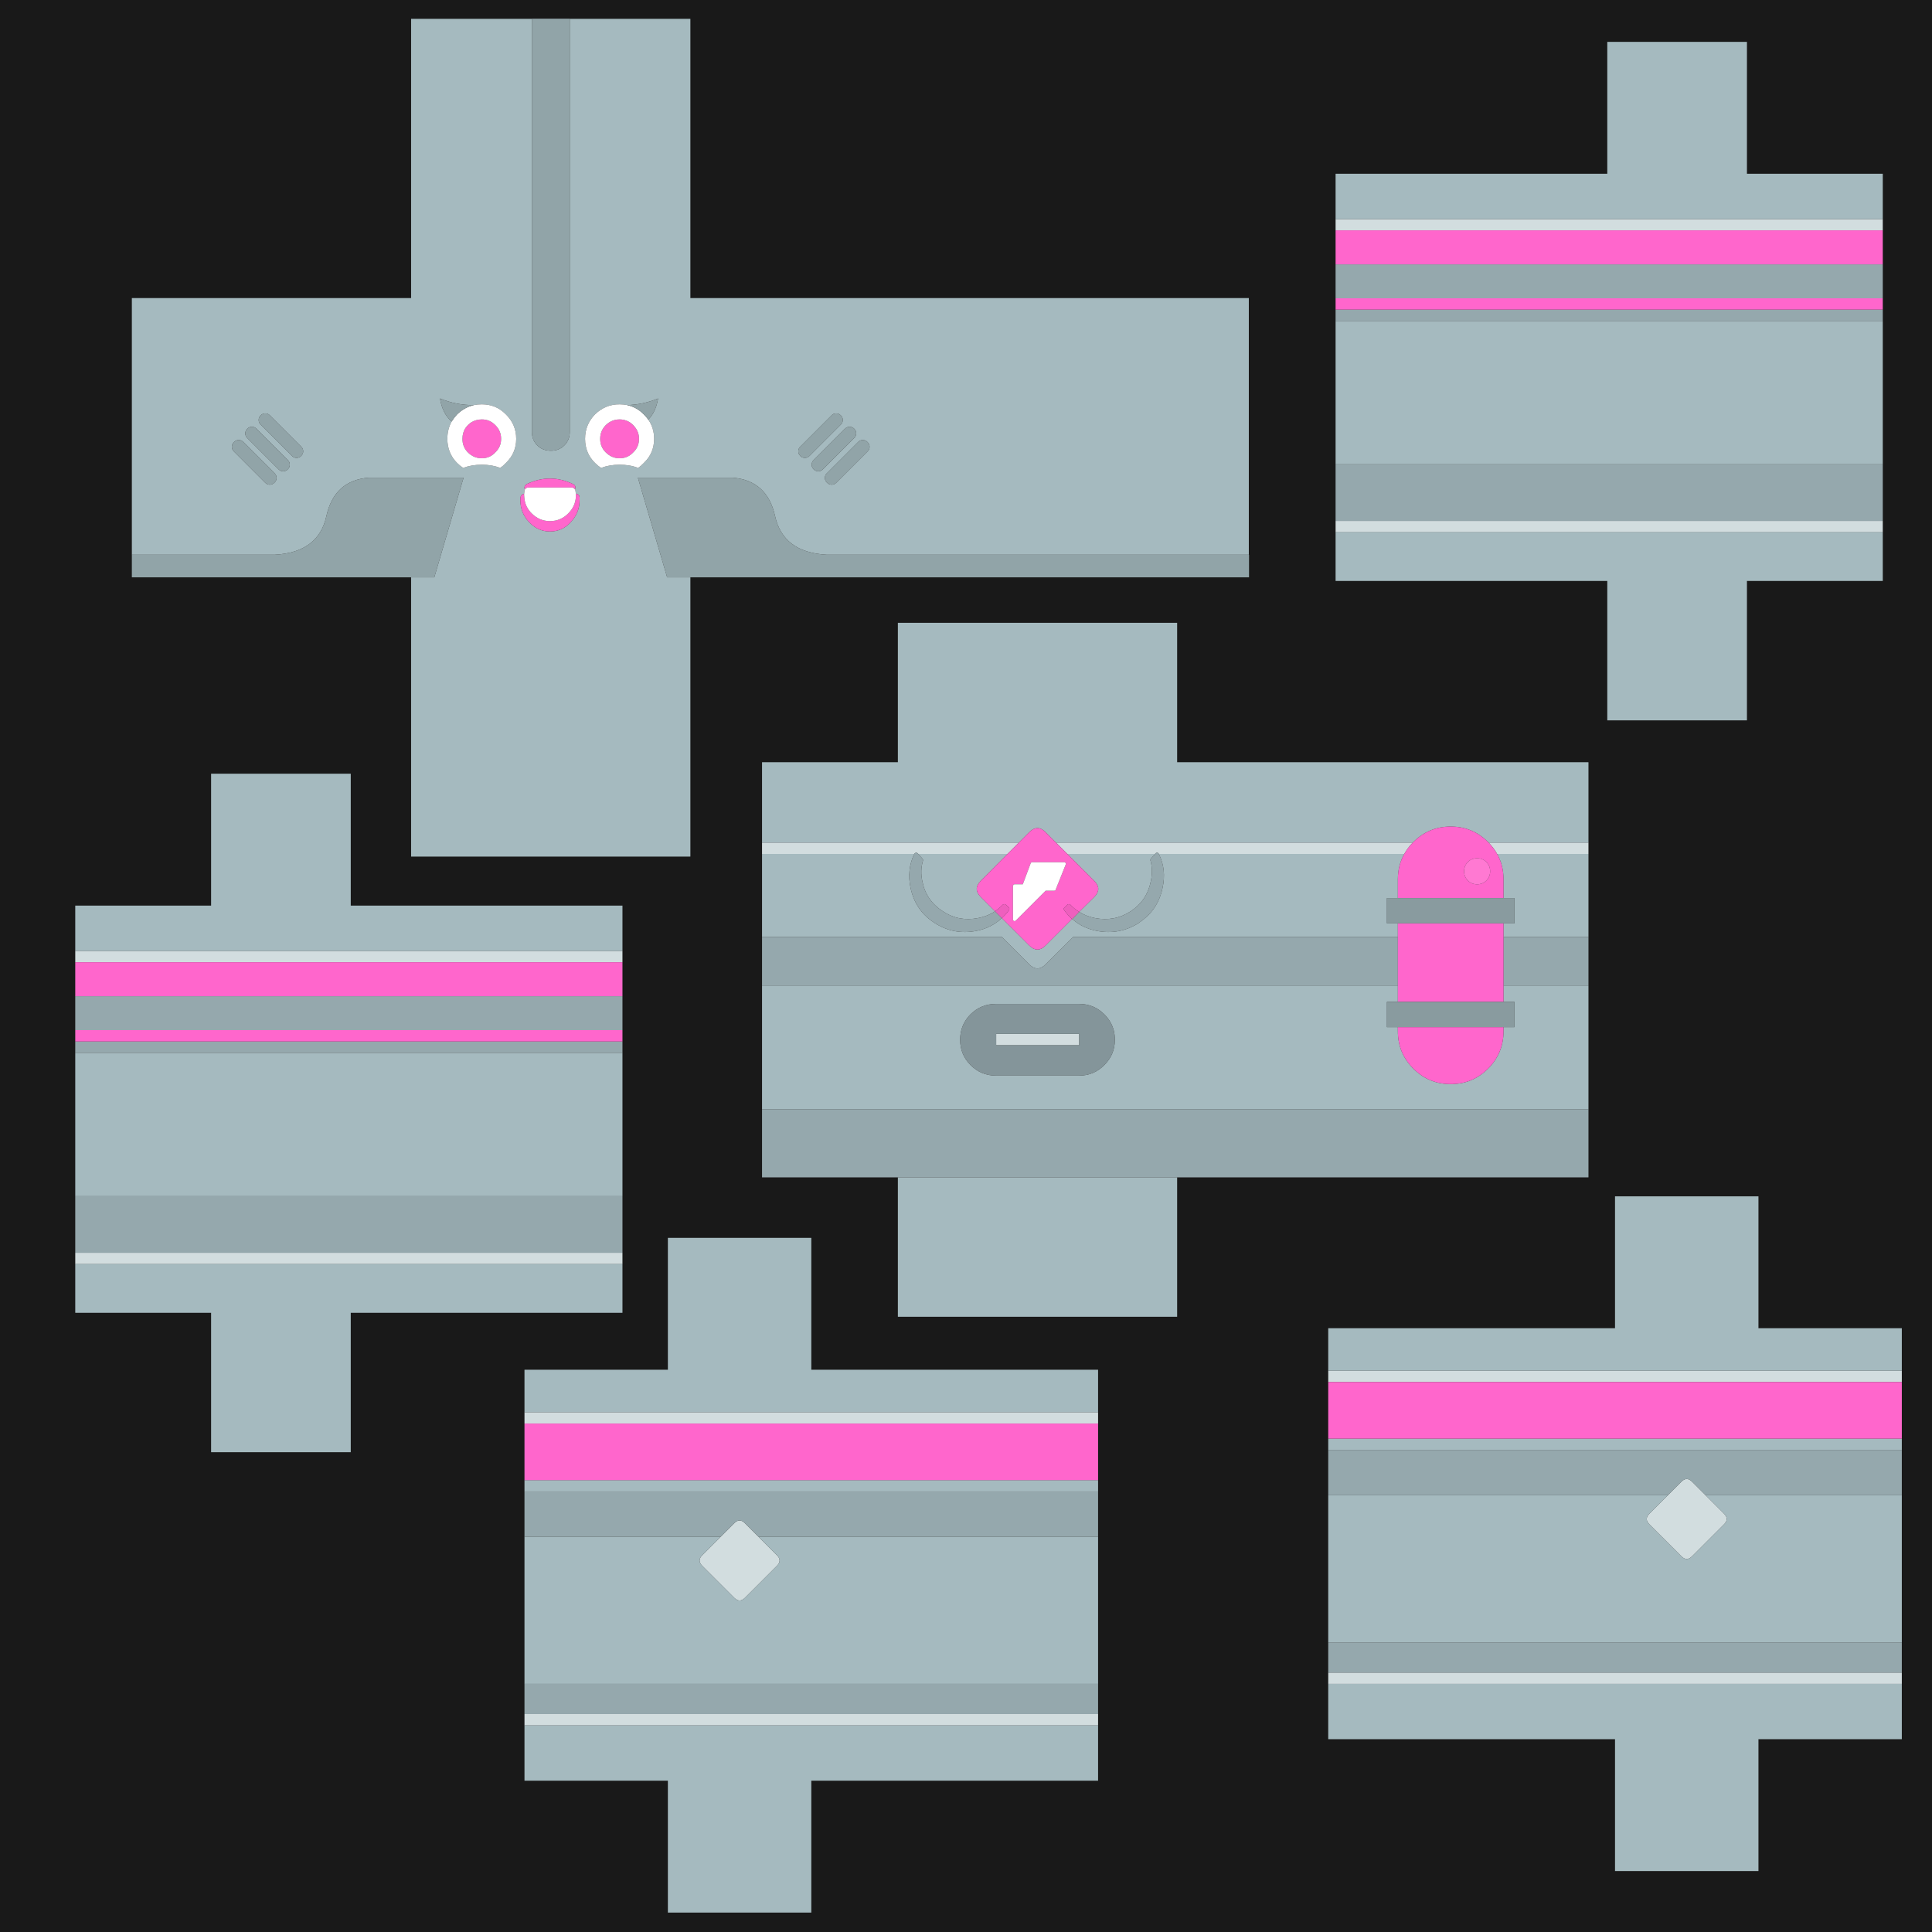
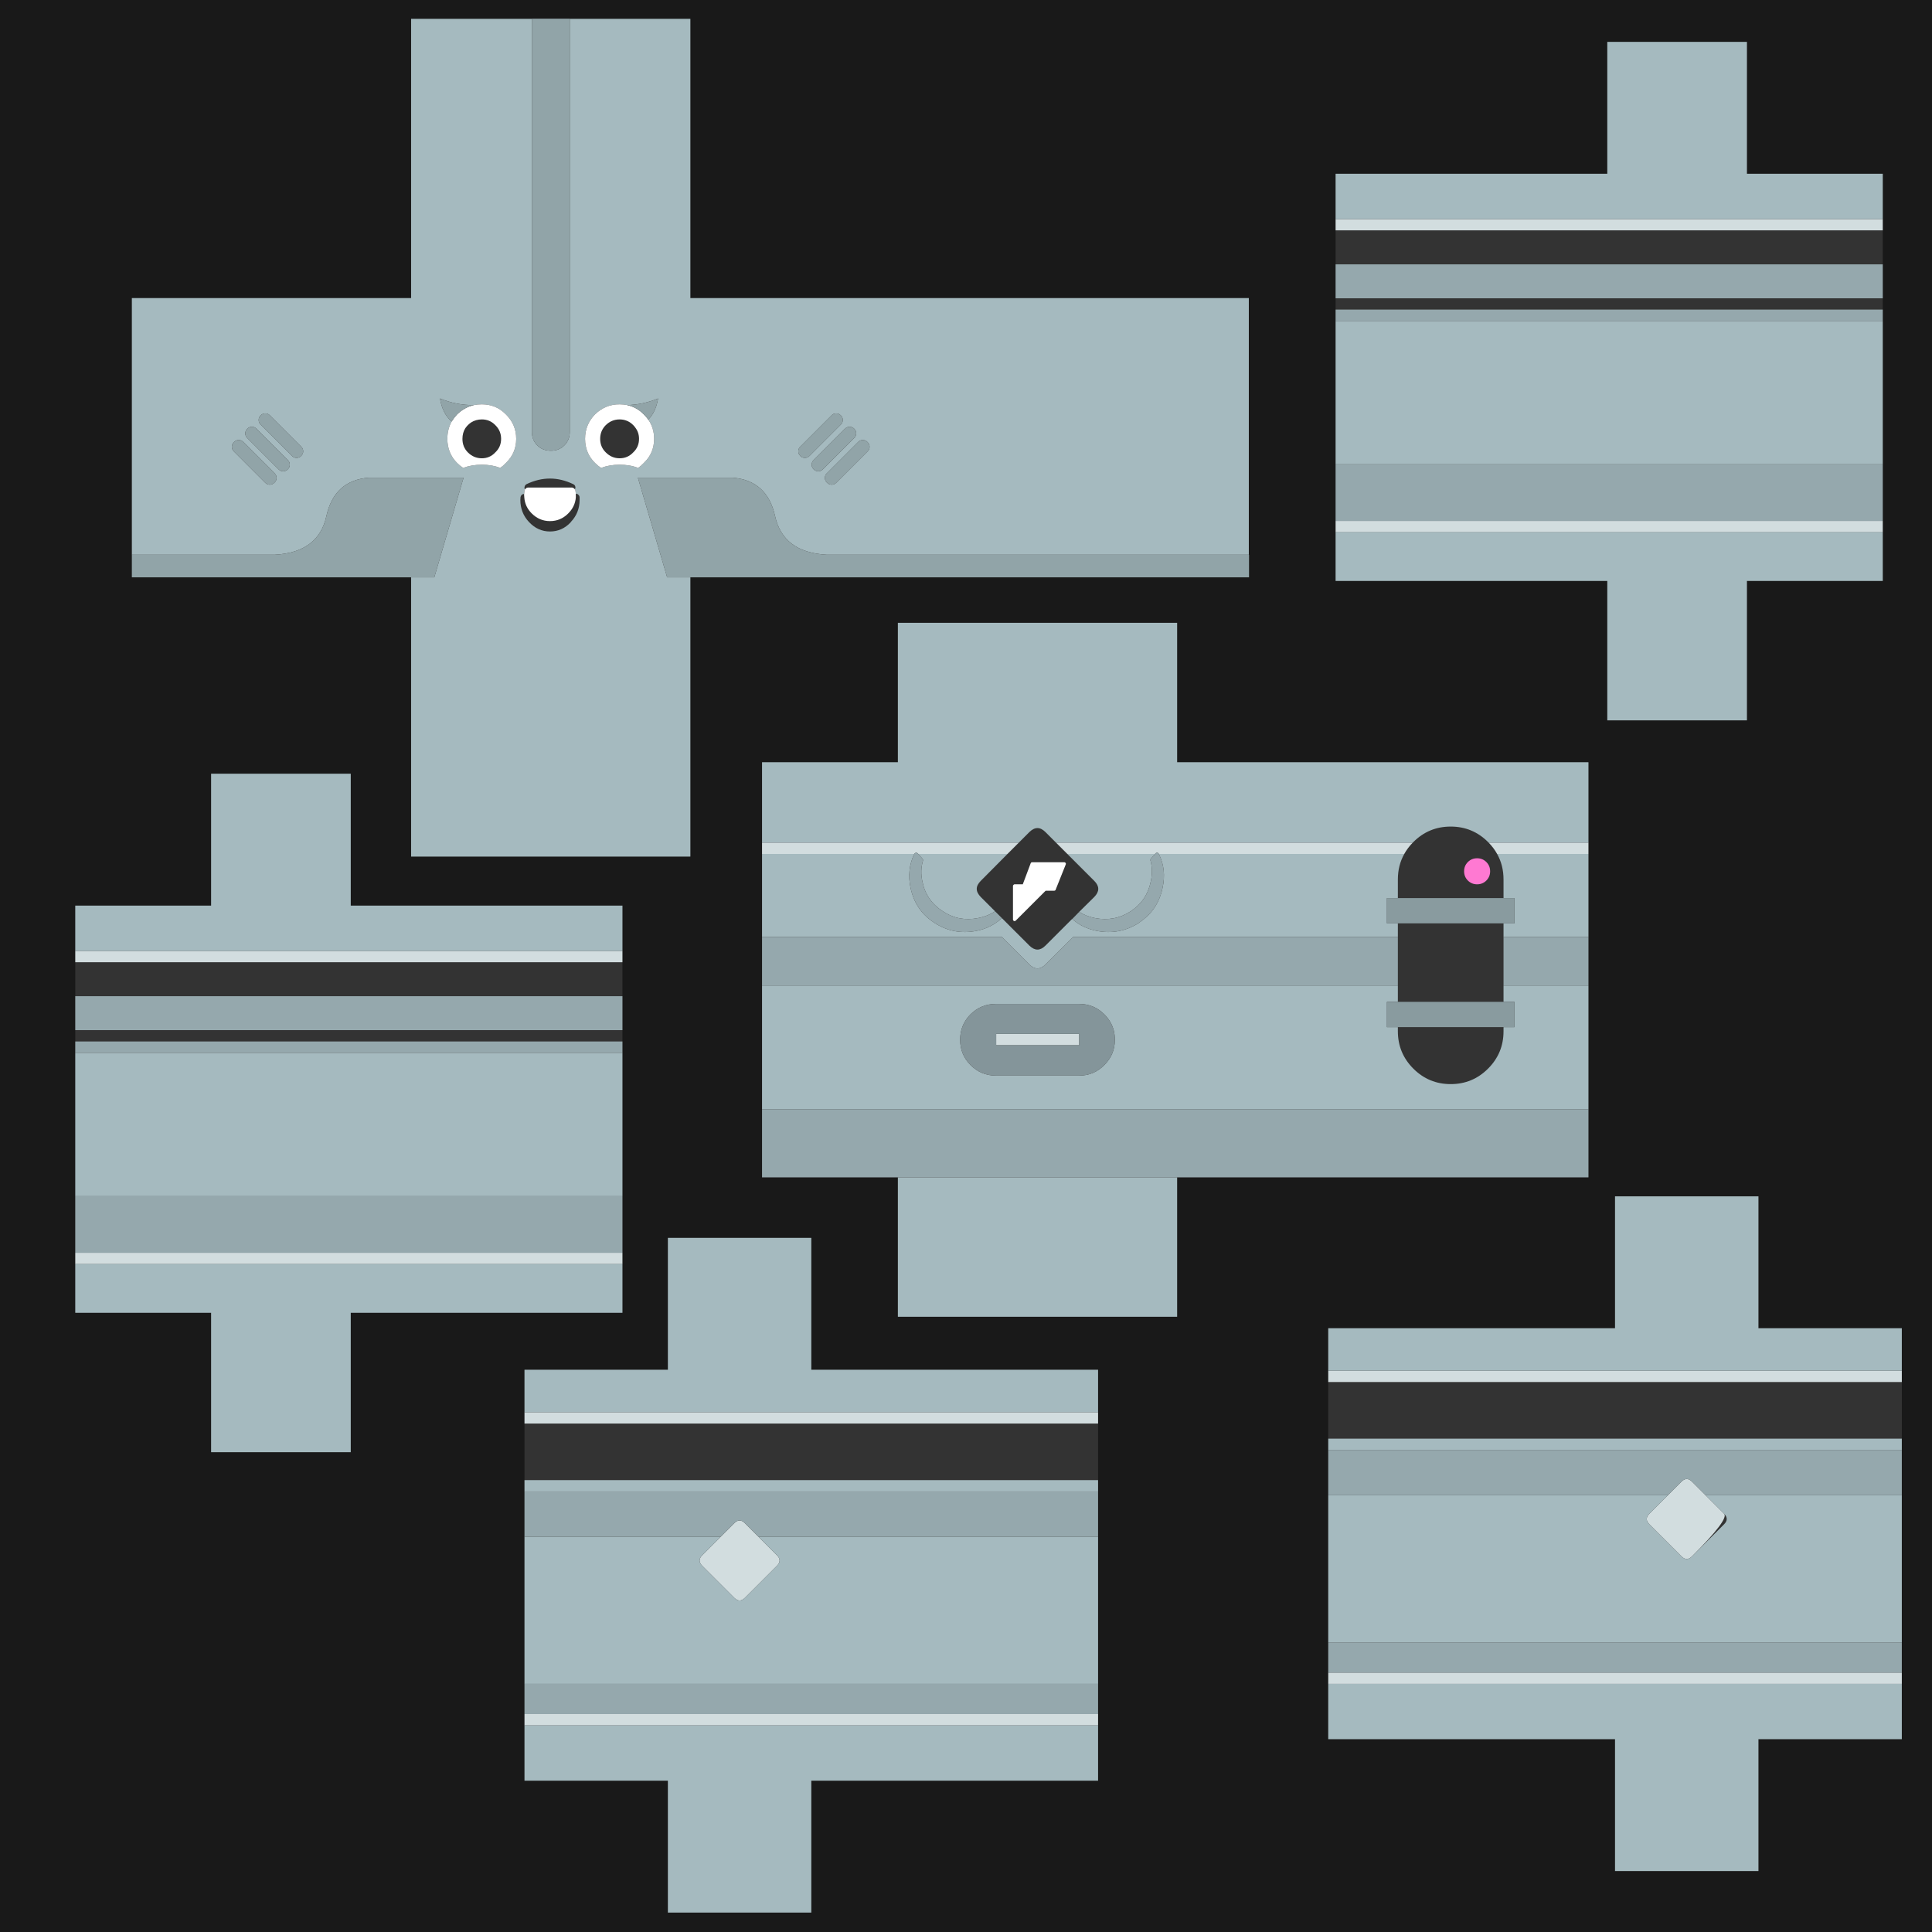
<svg xmlns="http://www.w3.org/2000/svg" xmlns:xlink="http://www.w3.org/1999/xlink" version="1.1" preserveAspectRatio="none" x="0px" y="0px" width="512px" height="512px" viewBox="0 0 512 512">
  <rect x="0" y="0" width="512" height="512" fill="#333333" stroke="none" />
  <defs>
    <g id="Layer0_0_FILL">
      <path fill="#191919" stroke="none" d=" M 512 512 L 512 0 0 0 0 512 512 512 M 498.95 61.05 L 498.95 70.05 498.95 79.05 498.95 82.05 498.95 85.05 498.95 123.05 498.95 138.05 498.95 141.05 498.95 153.95 462.95 153.95 462.95 190.9 425.95 190.9 425.95 153.95 353.95 153.95 353.95 141.05 353.95 138.05 353.95 123.05 353.95 85.05 353.95 82.05 353.95 79.05 353.95 70.05 353.95 61.05 353.95 58.05 353.95 46.05 425.95 46.05 425.95 11.1 462.95 11.1 462.95 46.05 498.95 46.05 498.95 58.05 498.95 61.05 M 330.95 147 L 331 147 331 153 182.95 153 182.95 227 108.95 227 108.95 153 34.95 153 34.95 147 34.95 79 108.95 79 108.95 5 140.95 5 140.95 4.95 151 4.95 151 5 182.95 5 182.95 79 330.95 79 330.95 147 M 420.95 223.3 L 420.95 226.3 420.95 248.3 420.95 261.3 420.95 294 420.95 312 311.95 312 311.95 348.95 237.95 348.95 237.95 312 201.95 312 201.95 294 201.95 261.3 201.95 248.3 201.95 226.3 201.95 223.3 201.95 202 237.95 202 237.95 165.05 311.95 165.05 311.95 202 420.95 202 420.95 223.3 M 352 363.25 L 352 352 428 352 428 317.05 466 317.05 466 352 504 352 504 363.25 504 366.25 504 381.25 504 384.25 504 396.25 504 435.25 504 443.25 504 446.25 504 460.9 466 460.9 466 495.85 428 495.85 428 460.9 352 460.9 352 446.25 352 443.25 352 435.25 352 396.25 352 384.25 352 381.25 352 366.25 352 363.25 M 92.95 205.05 L 92.95 240 164.95 240 164.95 252 164.95 255 164.95 264 164.95 273 164.95 276 164.95 279 164.95 317 164.95 332 164.95 335 164.95 347.9 92.95 347.9 92.95 384.85 55.95 384.85 55.95 347.9 19.95 347.9 19.95 335 19.95 332 19.95 317 19.95 279 19.95 276 19.95 273 19.95 264 19.95 255 19.95 252 19.95 240 55.95 240 55.95 205.05 92.95 205.05 M 139 374.25 L 139 363 177 363 177 328.05 215 328.05 215 363 291 363 291 374.25 291 377.25 291 392.25 291 395.25 291 407.25 291 446.25 291 454.25 291 457.25 291 471.9 215 471.9 215 506.85 177 506.85 177 471.9 139 471.9 139 457.25 139 454.25 139 446.25 139 407.25 139 395.25 139 392.25 139 377.25 139 374.25 Z" />
-       <path fill="#D2DDDF" stroke="none" d=" M 205.9 414.95 Q 207.3 413.55 205.9 412.15 L 201 407.25 197.4 403.65 Q 196 402.25 194.6 403.65 L 191 407.25 186.1 412.15 Q 184.7 413.55 186.1 414.95 L 194.6 423.45 Q 196 424.85 197.4 423.45 L 205.9 414.95 M 291 457.25 L 291 454.25 139 454.25 139 457.25 291 457.25 M 139 374.25 L 139 377.25 291 377.25 291 374.25 139 374.25 M 19.95 332 L 19.95 335 164.95 335 164.95 332 19.95 332 M 19.95 252 L 19.95 255 164.95 255 164.95 252 19.95 252 M 504 446.25 L 504 443.25 352 443.25 352 446.25 504 446.25 M 448.4 392.65 Q 447 391.25 445.6 392.65 L 442 396.25 437.1 401.15 Q 435.7 402.55 437.1 403.95 L 445.6 412.45 Q 447 413.85 448.4 412.45 L 456.9 403.95 Q 458.3 402.55 456.9 401.15 L 452 396.25 448.4 392.65 M 352 363.25 L 352 366.25 504 366.25 504 363.25 352 363.25 M 243.3 226.25 L 243.35 226.3 267 226.3 270 223.3 201.95 223.3 201.95 226.3 242.3 226.3 Q 242.376 226.137 242.55 226.05 242.75 225.95 242.95 226 243.1 226.05 243.3 226.25 M 372.15 226.3 Q 373.036 224.702 374.4 223.3 L 279.85 223.3 282.85 226.3 306.1 226.3 306.15 226.25 Q 306.3 226.05 306.45 226 L 306.55 226 Q 306.7 225.95 306.9 226.05 307.048 226.161 307.1 226.3 L 372.15 226.3 M 264 274 L 264 277 286 277 286 274 264 274 M 420.95 226.3 L 420.95 223.3 394.5 223.3 Q 395.866 224.702 396.75 226.3 L 420.95 226.3 M 498.95 141.05 L 498.95 138.05 353.95 138.05 353.95 141.05 498.95 141.05 M 498.95 61.05 L 498.95 58.05 353.95 58.05 353.95 61.05 498.95 61.05 Z" />
+       <path fill="#D2DDDF" stroke="none" d=" M 205.9 414.95 Q 207.3 413.55 205.9 412.15 L 201 407.25 197.4 403.65 Q 196 402.25 194.6 403.65 L 191 407.25 186.1 412.15 Q 184.7 413.55 186.1 414.95 L 194.6 423.45 Q 196 424.85 197.4 423.45 L 205.9 414.95 M 291 457.25 L 291 454.25 139 454.25 139 457.25 291 457.25 M 139 374.25 L 139 377.25 291 377.25 291 374.25 139 374.25 M 19.95 332 L 19.95 335 164.95 335 164.95 332 19.95 332 M 19.95 252 L 19.95 255 164.95 255 164.95 252 19.95 252 M 504 446.25 L 504 443.25 352 443.25 352 446.25 504 446.25 M 448.4 392.65 Q 447 391.25 445.6 392.65 L 442 396.25 437.1 401.15 Q 435.7 402.55 437.1 403.95 L 445.6 412.45 Q 447 413.85 448.4 412.45 Q 458.3 402.55 456.9 401.15 L 452 396.25 448.4 392.65 M 352 363.25 L 352 366.25 504 366.25 504 363.25 352 363.25 M 243.3 226.25 L 243.35 226.3 267 226.3 270 223.3 201.95 223.3 201.95 226.3 242.3 226.3 Q 242.376 226.137 242.55 226.05 242.75 225.95 242.95 226 243.1 226.05 243.3 226.25 M 372.15 226.3 Q 373.036 224.702 374.4 223.3 L 279.85 223.3 282.85 226.3 306.1 226.3 306.15 226.25 Q 306.3 226.05 306.45 226 L 306.55 226 Q 306.7 225.95 306.9 226.05 307.048 226.161 307.1 226.3 L 372.15 226.3 M 264 274 L 264 277 286 277 286 274 264 274 M 420.95 226.3 L 420.95 223.3 394.5 223.3 Q 395.866 224.702 396.75 226.3 L 420.95 226.3 M 498.95 141.05 L 498.95 138.05 353.95 138.05 353.95 141.05 498.95 141.05 M 498.95 61.05 L 498.95 58.05 353.95 58.05 353.95 61.05 498.95 61.05 Z" />
      <path fill="#A5BABF" stroke="none" d=" M 291 446.25 L 291 407.25 201 407.25 205.9 412.15 Q 207.3 413.55 205.9 414.95 L 197.4 423.45 Q 196 424.85 194.6 423.45 L 186.1 414.95 Q 184.7 413.55 186.1 412.15 L 191 407.25 139 407.25 139 446.25 291 446.25 M 291 471.9 L 291 457.25 139 457.25 139 471.9 177 471.9 177 506.85 215 506.85 215 471.9 291 471.9 M 139 392.25 L 139 395.25 291 395.25 291 392.25 139 392.25 M 139 363 L 139 374.25 291 374.25 291 363 215 363 215 328.05 177 328.05 177 363 139 363 M 19.95 279 L 19.95 317 164.95 317 164.95 279 19.95 279 M 55.95 347.9 L 55.95 384.85 92.95 384.85 92.95 347.9 164.95 347.9 164.95 335 19.95 335 19.95 347.9 55.95 347.9 M 92.95 240 L 92.95 205.05 55.95 205.05 55.95 240 19.95 240 19.95 252 164.95 252 164.95 240 92.95 240 M 504 460.9 L 504 446.25 352 446.25 352 460.9 428 460.9 428 495.85 466 495.85 466 460.9 504 460.9 M 504 435.25 L 504 396.25 452 396.25 456.9 401.15 Q 458.3 402.55 456.9 403.95 L 448.4 412.45 Q 447 413.85 445.6 412.45 L 437.1 403.95 Q 435.7 402.55 437.1 401.15 L 442 396.25 352 396.25 352 435.25 504 435.25 M 352 381.25 L 352 384.25 504 384.25 504 381.25 352 381.25 M 352 352 L 352 363.25 504 363.25 504 352 466 352 466 317.05 428 317.05 428 352 352 352 M 237.95 312 L 237.95 348.95 311.95 348.95 311.95 312 237.95 312 M 243.35 226.3 L 244.45 227.55 Q 244.5 227.6 244.6 227.8 244.6 227.9 244.6 228.1 243.8 230.7 244.45 233.65 245.45 238.65 249.85 241.5 254.05 244.3 259.2 243.3 261.72 242.815 263.7 241.5 L 259.9 237.7 Q 257.8 235.55 259.9 233.45 L 267 226.3 243.35 226.3 M 290 237.7 L 286 241.65 Q 287.866 242.851 290.2 243.3 295.35 244.3 299.65 241.5 303.95 238.65 304.95 233.65 305.6 230.7 304.9 228.1 304.8 227.9 304.9 227.8 304.9 227.6 305 227.55 L 306.1 226.3 282.85 226.3 290 233.45 Q 292.1 235.55 290 237.7 M 370.45 233.05 Q 370.45 229.324 372.15 226.3 L 307.1 226.3 Q 307.137 226.348 307.15 226.4 309.15 230.5 308.1 235.25 307.25 239.5 304.4 242.45 303.2 243.6 301.8 244.6 296.65 247.85 290.7 246.7 286.861 245.96 284.15 243.55 L 284.1 243.55 277.05 250.6 Q 274.95 252.7 272.8 250.6 L 265.5 243.3 Q 262.725 245.925 258.7 246.7 252.75 247.85 247.7 244.6 245.65 243.3 244.25 241.6 242.05 238.9 241.3 235.25 240.3 230.5 242.25 226.4 242.25 226.35 242.3 226.35 242.306 226.324 242.3 226.3 L 201.95 226.3 201.95 248.3 265.5 248.3 272.8 255.6 Q 273.255 256.044 273.7 256.3 274.939 256.999 276.15 256.3 276.606 256.044 277.05 255.6 L 284.4 248.3 370.45 248.3 370.45 244.7 367.55 244.7 367.55 238 370.45 238 370.45 233.05 M 420.95 248.3 L 420.95 226.3 396.75 226.3 Q 398.45 229.324 398.45 233.05 L 398.45 238 401.35 238 401.35 244.7 398.45 244.7 398.45 248.3 420.95 248.3 M 420.95 294 L 420.95 261.3 398.45 261.3 398.45 265.5 401.35 265.5 401.35 272.2 398.45 272.2 398.45 273.3 Q 398.45 279.1 394.35 283.2 390.25 287.3 384.45 287.3 378.65 287.3 374.55 283.2 370.45 279.1 370.45 273.3 L 370.45 272.2 367.55 272.2 367.55 265.5 370.45 265.5 370.45 261.3 201.95 261.3 201.95 294 420.95 294 M 254.45 275.55 Q 254.45 274.235 254.75 273.05 255.366 270.668 257.2 268.8 260 266.05 263.95 266.05 L 285.95 266.05 Q 289.9 266.05 292.65 268.8 294.518 270.668 295.15 273.05 295.45 274.235 295.45 275.55 295.45 279.5 292.65 282.25 289.9 285.05 285.95 285.05 L 263.95 285.05 Q 260 285.05 257.2 282.25 254.45 279.5 254.45 275.55 M 420.95 223.3 L 420.95 202 311.95 202 311.95 165.05 237.95 165.05 237.95 202 201.95 202 201.95 223.3 270 223.3 272.8 220.5 Q 274.95 218.4 277.05 220.5 L 279.85 223.3 374.4 223.3 Q 374.475 223.225 374.55 223.15 378.65 219.05 384.45 219.05 390.25 219.05 394.35 223.15 394.425 223.225 394.5 223.3 L 420.95 223.3 M 330.95 147 L 330.95 79 182.95 79 182.95 5 151 5 151 114.45 Q 151 116.6 149.55 118.05 148.15 119.45 146 119.45 143.8 119.45 142.4 118.05 140.95 116.6 140.95 114.45 L 140.95 5 108.95 5 108.95 79 34.95 79 34.95 147 72.9 147 Q 84.417 146.357 86.5 136.75 88.591 127.346 97.65 126.6 L 122.85 126.6 115.1 153 108.95 153 108.95 227 182.95 227 182.95 153 176.8 153 169.05 126.6 194.25 126.6 Q 203.3 127.35 205.4 136.75 207.5 146.35 219 147 L 330.95 147 M 222.85 110.1 Q 223.35 110.6 223.35 111.3 223.35 112 222.85 112.5 L 214.5 120.85 Q 214 121.35 213.3 121.35 212.6 121.35 212.1 120.85 211.55 120.3 211.55 119.6 211.55 118.9 212.05 118.4 L 220.4 110.05 Q 220.9 109.55 221.6 109.55 222.3 109.55 222.85 110.1 M 228.65 116.6 Q 229.35 116.6 229.9 117.15 230.45 117.7 230.45 118.4 230.45 119.1 229.95 119.6 L 221.6 127.95 Q 221.1 128.45 220.4 128.45 219.7 128.45 219.15 127.9 218.6 127.35 218.6 126.65 218.6 125.95 219.1 125.45 L 227.45 117.1 Q 227.95 116.6 228.65 116.6 M 226.9 114.85 Q 226.9 115.55 226.4 116.05 L 218.05 124.4 Q 217.55 124.9 216.85 124.9 216.15 124.9 215.6 124.35 215.1 123.85 215.1 123.15 215.1 122.45 215.6 121.95 L 223.95 113.6 Q 224.45 113.1 225.15 113.1 225.85 113.1 226.35 113.6 226.9 114.15 226.9 114.85 M 68.55 111.3 Q 68.55 110.6 69.05 110.1 69.6 109.55 70.3 109.55 71 109.55 71.5 110.05 L 79.85 118.4 Q 80.35 118.9 80.35 119.6 80.35 120.3 79.8 120.85 79.3 121.35 78.6 121.35 77.9 121.35 77.4 120.85 L 69.05 112.5 Q 68.55 112 68.55 111.3 M 66.75 113.1 Q 67.45 113.1 67.95 113.6 L 76.3 121.95 Q 76.8 122.45 76.8 123.15 76.8 123.85 76.3 124.35 75.75 124.9 75.05 124.9 74.35 124.9 73.85 124.4 L 65.5 116.05 Q 65 115.55 65 114.85 65 114.15 65.55 113.6 66.05 113.1 66.75 113.1 M 63.25 116.6 Q 63.95 116.6 64.45 117.1 L 72.8 125.45 Q 73.3 125.95 73.3 126.65 73.3 127.35 72.75 127.9 72.2 128.45 71.5 128.45 70.8 128.45 70.3 127.95 L 61.95 119.6 Q 61.45 119.1 61.45 118.4 61.45 117.7 62 117.15 62.55 116.6 63.25 116.6 M 139 129.4 Q 138.947 129.087 139.1 128.75 139.256 128.456 139.55 128.3 145.75 125.344 151.9 128.3 152.244 128.456 152.4 128.75 152.553 129.087 152.45 129.4 152.441 129.573 152.35 129.7 152.452 129.831 152.5 130 152.569 130.413 152.6 130.85 L 152.65 130.85 Q 153.049 130.863 153.3 131.15 153.602 131.445 153.6 131.85 153.6 132.15 153.6 132.5 153.593 135.893 151.3 138.3 L 151.25 138.4 Q 148.958 140.854 145.75 140.85 142.529 140.858 140.15 138.3 137.906 135.893 137.9 132.5 137.906 132.113 137.95 131.7 138.034 131.359 138.3 131.1 138.585 130.914 138.9 130.9 138.929 130.475 139 130.05 139.027 129.858 139.1 129.7 139.059 129.572 139 129.4 M 164.2 107.15 Q 165.252 107.156 166.2 107.35 170.43 107.247 174.4 105.6 173.812 109.182 171.8 111.2 173.349 113.438 173.35 116.3 173.338 120.051 170.7 122.6 170.629 122.728 170.5 122.8 169.847 123.513 169.1 124 166.96 123.15 164.2 123.15 161.492 123.15 159.3 124 158.512 123.504 157.75 122.75 157.75 122.75 157.7 122.7 155.071 120.128 155.05 116.3 155.06 112.487 157.7 109.8 L 157.75 109.75 Q 160.5 107.135 164.2 107.15 M 134 109.75 Q 134.076 109.824 134.1 109.85 136.799 112.527 136.8 116.3 136.788 120.051 134.15 122.6 134.078 122.729 133.95 122.8 133.297 123.514 132.55 124 130.425 123.15 127.7 123.15 124.957 123.15 122.75 124 121.934 123.485 121.15 122.7 118.579 120.133 118.55 116.3 118.562 113.75 119.7 111.7 117.264 109.643 116.6 105.6 120.957 107.408 125.6 107.35 126.614 107.149 127.7 107.15 131.429 107.156 134 109.75 M 498.95 123.05 L 498.95 85.05 353.95 85.05 353.95 123.05 498.95 123.05 M 498.95 153.95 L 498.95 141.05 353.95 141.05 353.95 153.95 425.95 153.95 425.95 190.9 462.95 190.9 462.95 153.95 498.95 153.95 M 498.95 58.05 L 498.95 46.05 462.95 46.05 462.95 11.1 425.95 11.1 425.95 46.05 353.95 46.05 353.95 58.05 498.95 58.05 Z" />
      <path fill="#95A8AD" stroke="none" d=" M 291 454.25 L 291 446.25 139 446.25 139 454.25 291 454.25 M 291 395.25 L 139 395.25 139 407.25 191 407.25 194.6 403.65 Q 196 402.25 197.4 403.65 L 201 407.25 291 407.25 291 395.25 M 19.95 317 L 19.95 332 164.95 332 164.95 317 19.95 317 M 19.95 264 L 19.95 273 164.95 273 164.95 264 19.95 264 M 19.95 276 L 19.95 279 164.95 279 164.95 276 19.95 276 M 504 443.25 L 504 435.25 352 435.25 352 443.25 504 443.25 M 445.6 392.65 Q 447 391.25 448.4 392.65 L 452 396.25 504 396.25 504 384.25 352 384.25 352 396.25 442 396.25 445.6 392.65 M 244.45 227.55 L 243.35 226.3 243.3 226.25 Q 243.1 226.05 242.95 226 242.75 225.95 242.55 226.05 242.376 226.137 242.3 226.3 242.306 226.324 242.3 226.35 242.25 226.35 242.25 226.4 240.3 230.5 241.3 235.25 242.05 238.9 244.25 241.6 245.65 243.3 247.7 244.6 252.75 247.85 258.7 246.7 262.725 245.925 265.5 243.3 L 263.7 241.5 Q 261.72 242.815 259.2 243.3 254.05 244.3 249.85 241.5 245.45 238.65 244.45 233.65 243.8 230.7 244.6 228.1 244.6 227.9 244.6 227.8 244.5 227.6 244.45 227.55 M 286 241.65 L 284.15 243.55 Q 286.861 245.96 290.7 246.7 296.65 247.85 301.8 244.6 303.2 243.6 304.4 242.45 307.25 239.5 308.1 235.25 309.15 230.5 307.15 226.4 307.137 226.348 307.1 226.3 307.048 226.161 306.9 226.05 306.7 225.95 306.55 226 L 306.45 226 Q 306.3 226.05 306.15 226.25 L 306.1 226.3 305 227.55 Q 304.9 227.6 304.9 227.8 304.8 227.9 304.9 228.1 305.6 230.7 304.95 233.65 303.95 238.65 299.65 241.5 295.35 244.3 290.2 243.3 287.866 242.851 286 241.65 M 420.95 312 L 420.95 294 201.95 294 201.95 312 237.95 312 311.95 312 420.95 312 M 370.45 261.3 L 370.45 248.3 284.4 248.3 277.05 255.6 Q 276.606 256.044 276.15 256.3 274.939 256.999 273.7 256.3 273.255 256.044 272.8 255.6 L 265.5 248.3 201.95 248.3 201.95 261.3 370.45 261.3 M 420.95 261.3 L 420.95 248.3 398.45 248.3 398.45 261.3 420.95 261.3 M 498.95 138.05 L 498.95 123.05 353.95 123.05 353.95 138.05 498.95 138.05 M 498.95 79.05 L 498.95 70.05 353.95 70.05 353.95 79.05 498.95 79.05 M 498.95 85.05 L 498.95 82.05 353.95 82.05 353.95 85.05 498.95 85.05 Z" />
-       <path fill="#FF66CC" stroke="none" d=" M 139 377.25 L 139 392.25 291 392.25 291 377.25 139 377.25 M 19.95 273 L 19.95 276 164.95 276 164.95 273 19.95 273 M 19.95 255 L 19.95 264 164.95 264 164.95 255 19.95 255 M 352 366.25 L 352 381.25 504 381.25 504 366.25 352 366.25 M 286 241.65 L 290 237.7 Q 292.1 235.55 290 233.45 L 282.85 226.3 279.85 223.3 277.05 220.5 Q 274.95 218.4 272.8 220.5 L 270 223.3 267 226.3 259.9 233.45 Q 257.8 235.55 259.9 237.7 L 263.7 241.5 Q 264.78 240.773 265.7 239.8 265.9 239.6 266.15 239.6 266.4 239.6 266.6 239.8 L 267.3 240.45 Q 267.4 240.55 267.5 240.8 267.5 241.05 267.35 241.25 266.513 242.401 265.5 243.3 L 272.8 250.6 Q 274.95 252.7 277.05 250.6 L 284.1 243.55 Q 282.99 242.543 282.05 241.25 281.9 241.05 281.9 240.8 282 240.55 282.15 240.45 L 282.85 239.8 Q 283 239.6 283.3 239.6 283.5 239.6 283.7 239.8 284.744 240.904 286 241.65 M 282.3 228.6 Q 282.4 228.65 282.45 228.8 282.5 228.9 282.45 229.05 L 279.75 235.8 Q 279.75 235.9 279.65 235.95 279.5 236.05 279.4 236.05 L 277.1 236.05 269.15 244 Q 269.05 244.1 268.85 244.1 268.7 244.1 268.6 244 268.45 243.85 268.45 243.7 L 268.45 234.75 Q 268.45 234.6 268.6 234.5 268.7 234.35 268.85 234.35 L 271.05 234.35 273.15 228.75 Q 273.2 228.65 273.3 228.55 273.4 228.5 273.55 228.5 L 282.05 228.5 Q 282.2 228.5 282.3 228.6 M 370.45 273.3 Q 370.45 279.1 374.55 283.2 378.65 287.3 384.45 287.3 390.25 287.3 394.35 283.2 398.45 279.1 398.45 273.3 L 398.45 272.2 370.45 272.2 370.45 273.3 M 398.45 244.7 L 370.45 244.7 370.45 248.3 370.45 261.3 370.45 265.5 398.45 265.5 398.45 261.3 398.45 248.3 398.45 244.7 M 374.55 223.15 Q 374.475 223.225 374.4 223.3 373.036 224.702 372.15 226.3 370.45 229.324 370.45 233.05 L 370.45 238 398.45 238 398.45 233.05 Q 398.45 229.324 396.75 226.3 395.866 224.702 394.5 223.3 394.425 223.225 394.35 223.15 390.25 219.05 384.45 219.05 378.65 219.05 374.55 223.15 M 391.45 227.45 Q 392.9 227.45 393.9 228.45 394.9 229.45 394.9 230.9 394.9 232.35 393.9 233.35 392.9 234.35 391.45 234.35 390 234.35 389 233.35 388 232.35 388 230.9 388 229.45 389 228.45 390 227.45 391.45 227.45 M 124.85 111.95 Q 124.409 112.254 124 112.65 123.613 113.05 123.3 113.5 122.55 114.724 122.55 116.3 122.55 118.45 124 119.9 125.55 121.45 127.7 121.45 129.8 121.45 131.25 119.9 132.8 118.45 132.8 116.3 132.8 114.15 131.25 112.65 129.8 111.15 127.7 111.15 126.118 111.15 124.85 111.95 M 167.8 112.65 Q 166.994 111.817 165.95 111.45 165.155 111.15 164.2 111.15 162.1 111.15 160.55 112.65 159.05 114.15 159.05 116.3 159.05 118.45 160.55 119.9 162.1 121.45 164.2 121.45 166.35 121.45 167.8 119.9 169.35 118.45 169.35 116.3 169.35 114.592 168.35 113.3 168.119 112.959 167.8 112.65 M 140.9 136.05 Q 139.15 134.3 138.95 131.9 138.9 131.55 138.9 131.25 138.9 131.075 138.9 130.9 138.585 130.914 138.3 131.1 138.034 131.359 137.95 131.7 137.906 132.113 137.9 132.5 137.906 135.893 140.15 138.3 142.529 140.858 145.75 140.85 148.958 140.854 151.25 138.4 L 151.3 138.3 Q 153.593 135.893 153.6 132.5 153.6 132.15 153.6 131.85 153.602 131.445 153.3 131.15 153.049 130.863 152.65 130.85 L 152.6 130.85 Q 152.6 131.047 152.6 131.25 152.6 131.55 152.6 131.85 152.4 134.25 150.6 136.05 L 150.55 136.1 Q 148.55 138.1 145.75 138.1 142.95 138.1 140.9 136.05 M 139.1 128.75 Q 138.947 129.087 139 129.4 139.059 129.572 139.1 129.7 139.214 129.563 139.35 129.45 139.6 129.2 140 129.2 L 151.5 129.2 Q 151.85 129.2 152.15 129.45 152.279 129.554 152.35 129.7 152.441 129.573 152.45 129.4 152.553 129.087 152.4 128.75 152.244 128.456 151.9 128.3 145.75 125.344 139.55 128.3 139.256 128.456 139.1 128.75 M 498.95 82.05 L 498.95 79.05 353.95 79.05 353.95 82.05 498.95 82.05 M 498.95 70.05 L 498.95 61.05 353.95 61.05 353.95 70.05 498.95 70.05 Z" />
-       <path fill="#EE5FBE" stroke="none" d=" M 267.35 241.25 Q 267.5 241.05 267.5 240.8 267.4 240.55 267.3 240.45 L 266.6 239.8 Q 266.4 239.6 266.15 239.6 265.9 239.6 265.7 239.8 264.78 240.773 263.7 241.5 L 265.5 243.3 Q 266.513 242.401 267.35 241.25 M 284.1 243.55 L 284.15 243.55 286 241.65 Q 284.744 240.904 283.7 239.8 283.5 239.6 283.3 239.6 283 239.6 282.85 239.8 L 282.15 240.45 Q 282 240.55 281.9 240.8 281.9 241.05 282.05 241.25 282.99 242.543 284.1 243.55 Z" />
      <path fill="#FFFFFF" stroke="none" d=" M 282.45 228.8 Q 282.4 228.65 282.3 228.6 282.2 228.5 282.05 228.5 L 273.55 228.5 Q 273.4 228.5 273.3 228.55 273.2 228.65 273.15 228.75 L 271.05 234.35 268.85 234.35 Q 268.7 234.35 268.6 234.5 268.45 234.6 268.45 234.75 L 268.45 243.7 Q 268.45 243.85 268.6 244 268.7 244.1 268.85 244.1 269.05 244.1 269.15 244 L 277.1 236.05 279.4 236.05 Q 279.5 236.05 279.65 235.95 279.75 235.9 279.75 235.8 L 282.45 229.05 Q 282.5 228.9 282.45 228.8 M 134.1 109.85 Q 134.076 109.824 134 109.75 131.429 107.156 127.7 107.15 126.614 107.149 125.6 107.35 123.154 107.906 121.2 109.75 121.175 109.833 121.1 109.85 120.291 110.736 119.7 111.7 118.562 113.75 118.55 116.3 118.579 120.133 121.15 122.7 121.934 123.485 122.75 124 124.957 123.15 127.7 123.15 130.425 123.15 132.55 124 133.297 123.514 133.95 122.8 134.078 122.729 134.15 122.6 136.788 120.051 136.8 116.3 136.799 112.527 134.1 109.85 M 124 112.65 Q 124.409 112.254 124.85 111.95 126.118 111.15 127.7 111.15 129.8 111.15 131.25 112.65 132.8 114.15 132.8 116.3 132.8 118.45 131.25 119.9 129.8 121.45 127.7 121.45 125.55 121.45 124 119.9 122.55 118.45 122.55 116.3 122.55 114.724 123.3 113.5 123.613 113.05 124 112.65 M 171.8 111.2 Q 171.32 110.515 170.65 109.85 170.626 109.824 170.55 109.75 168.708 107.893 166.2 107.35 165.252 107.156 164.2 107.15 160.5 107.135 157.75 109.75 L 157.7 109.8 Q 155.06 112.487 155.05 116.3 155.071 120.128 157.7 122.7 157.75 122.75 157.75 122.75 158.512 123.504 159.3 124 161.492 123.15 164.2 123.15 166.96 123.15 169.1 124 169.847 123.513 170.5 122.8 170.629 122.728 170.7 122.6 173.338 120.051 173.35 116.3 173.349 113.438 171.8 111.2 M 165.95 111.45 Q 166.994 111.817 167.8 112.65 168.119 112.959 168.35 113.3 169.35 114.592 169.35 116.3 169.35 118.45 167.8 119.9 166.35 121.45 164.2 121.45 162.1 121.45 160.55 119.9 159.05 118.45 159.05 116.3 159.05 114.15 160.55 112.65 162.1 111.15 164.2 111.15 165.155 111.15 165.95 111.45 M 140 129.2 Q 139.6 129.2 139.35 129.45 139.214 129.563 139.1 129.7 139.027 129.858 139 130.05 138.929 130.475 138.9 130.9 138.9 131.075 138.9 131.25 138.9 131.55 138.95 131.9 139.15 134.3 140.9 136.05 142.95 138.1 145.75 138.1 148.55 138.1 150.55 136.1 L 150.6 136.05 Q 152.4 134.25 152.6 131.85 152.6 131.55 152.6 131.25 152.6 131.047 152.6 130.85 152.569 130.413 152.5 130 152.452 129.831 152.35 129.7 152.279 129.554 152.15 129.45 151.85 129.2 151.5 129.2 L 140 129.2 Z" />
      <path fill="#899B9F" stroke="none" d=" M 398.45 272.2 L 401.35 272.2 401.35 265.5 398.45 265.5 370.45 265.5 367.55 265.5 367.55 272.2 370.45 272.2 398.45 272.2 M 370.45 238 L 367.55 238 367.55 244.7 370.45 244.7 398.45 244.7 401.35 244.7 401.35 238 398.45 238 370.45 238 Z" />
      <path fill="#FF79D2" stroke="none" d=" M 393.9 228.45 Q 392.9 227.45 391.45 227.45 390 227.45 389 228.45 388 229.45 388 230.9 388 232.35 389 233.35 390 234.35 391.45 234.35 392.9 234.35 393.9 233.35 394.9 232.35 394.9 230.9 394.9 229.45 393.9 228.45 Z" />
      <path fill="#84959A" stroke="none" d=" M 254.75 273.05 Q 254.45 274.235 254.45 275.55 254.45 279.5 257.2 282.25 260 285.05 263.95 285.05 L 285.95 285.05 Q 289.9 285.05 292.65 282.25 295.45 279.5 295.45 275.55 295.45 274.235 295.15 273.05 294.518 270.668 292.65 268.8 289.9 266.05 285.95 266.05 L 263.95 266.05 Q 260 266.05 257.2 268.8 255.366 270.668 254.75 273.05 M 264 277 L 264 274 286 274 286 277 264 277 Z" />
      <path fill="#91A4A8" stroke="none" d=" M 34.95 147 L 34.95 153 108.95 153 115.1 153 122.85 126.6 97.65 126.6 Q 88.591 127.346 86.5 136.75 84.417 146.357 72.9 147 L 34.95 147 M 151 5 L 151 4.95 140.95 4.95 140.95 5 140.95 114.45 Q 140.95 116.6 142.4 118.05 143.8 119.45 146 119.45 148.15 119.45 149.55 118.05 151 116.6 151 114.45 L 151 5 M 121.1 109.85 Q 121.175 109.833 121.2 109.75 123.154 107.906 125.6 107.35 120.957 107.408 116.6 105.6 117.264 109.643 119.7 111.7 120.291 110.736 121.1 109.85 M 170.65 109.85 Q 171.32 110.515 171.8 111.2 173.812 109.182 174.4 105.6 170.43 107.247 166.2 107.35 168.708 107.893 170.55 109.75 170.626 109.824 170.65 109.85 M 64.45 117.1 Q 63.95 116.6 63.25 116.6 62.55 116.6 62 117.15 61.45 117.7 61.45 118.4 61.45 119.1 61.95 119.6 L 70.3 127.95 Q 70.8 128.45 71.5 128.45 72.2 128.45 72.75 127.9 73.3 127.35 73.3 126.65 73.3 125.95 72.8 125.45 L 64.45 117.1 M 67.95 113.6 Q 67.45 113.1 66.75 113.1 66.05 113.1 65.55 113.6 65 114.15 65 114.85 65 115.55 65.5 116.05 L 73.85 124.4 Q 74.35 124.9 75.05 124.9 75.75 124.9 76.3 124.35 76.8 123.85 76.8 123.15 76.8 122.45 76.3 121.95 L 67.95 113.6 M 69.05 110.1 Q 68.55 110.6 68.55 111.3 68.55 112 69.05 112.5 L 77.4 120.85 Q 77.9 121.35 78.6 121.35 79.3 121.35 79.8 120.85 80.35 120.3 80.35 119.6 80.35 118.9 79.85 118.4 L 71.5 110.05 Q 71 109.55 70.3 109.55 69.6 109.55 69.05 110.1 M 226.4 116.05 Q 226.9 115.55 226.9 114.85 226.9 114.15 226.35 113.6 225.85 113.1 225.15 113.1 224.45 113.1 223.95 113.6 L 215.6 121.95 Q 215.1 122.45 215.1 123.15 215.1 123.85 215.6 124.35 216.15 124.9 216.85 124.9 217.55 124.9 218.05 124.4 L 226.4 116.05 M 229.9 117.15 Q 229.35 116.6 228.65 116.6 227.95 116.6 227.45 117.1 L 219.1 125.45 Q 218.6 125.95 218.6 126.65 218.6 127.35 219.15 127.9 219.7 128.45 220.4 128.45 221.1 128.45 221.6 127.95 L 229.95 119.6 Q 230.45 119.1 230.45 118.4 230.45 117.7 229.9 117.15 M 223.35 111.3 Q 223.35 110.6 222.85 110.1 222.3 109.55 221.6 109.55 220.9 109.55 220.4 110.05 L 212.05 118.4 Q 211.55 118.9 211.55 119.6 211.55 120.3 212.1 120.85 212.6 121.35 213.3 121.35 214 121.35 214.5 120.85 L 222.85 112.5 Q 223.35 112 223.35 111.3 M 331 147 L 330.95 147 219 147 Q 207.5 146.35 205.4 136.75 203.3 127.35 194.25 126.6 L 169.05 126.6 176.8 153 182.95 153 331 153 331 147 Z" />
    </g>
  </defs>
  <g transform="matrix( 1, 0, 0, 1, 0,0) ">
    <use xlink:href="#Layer0_0_FILL" />
  </g>
</svg>